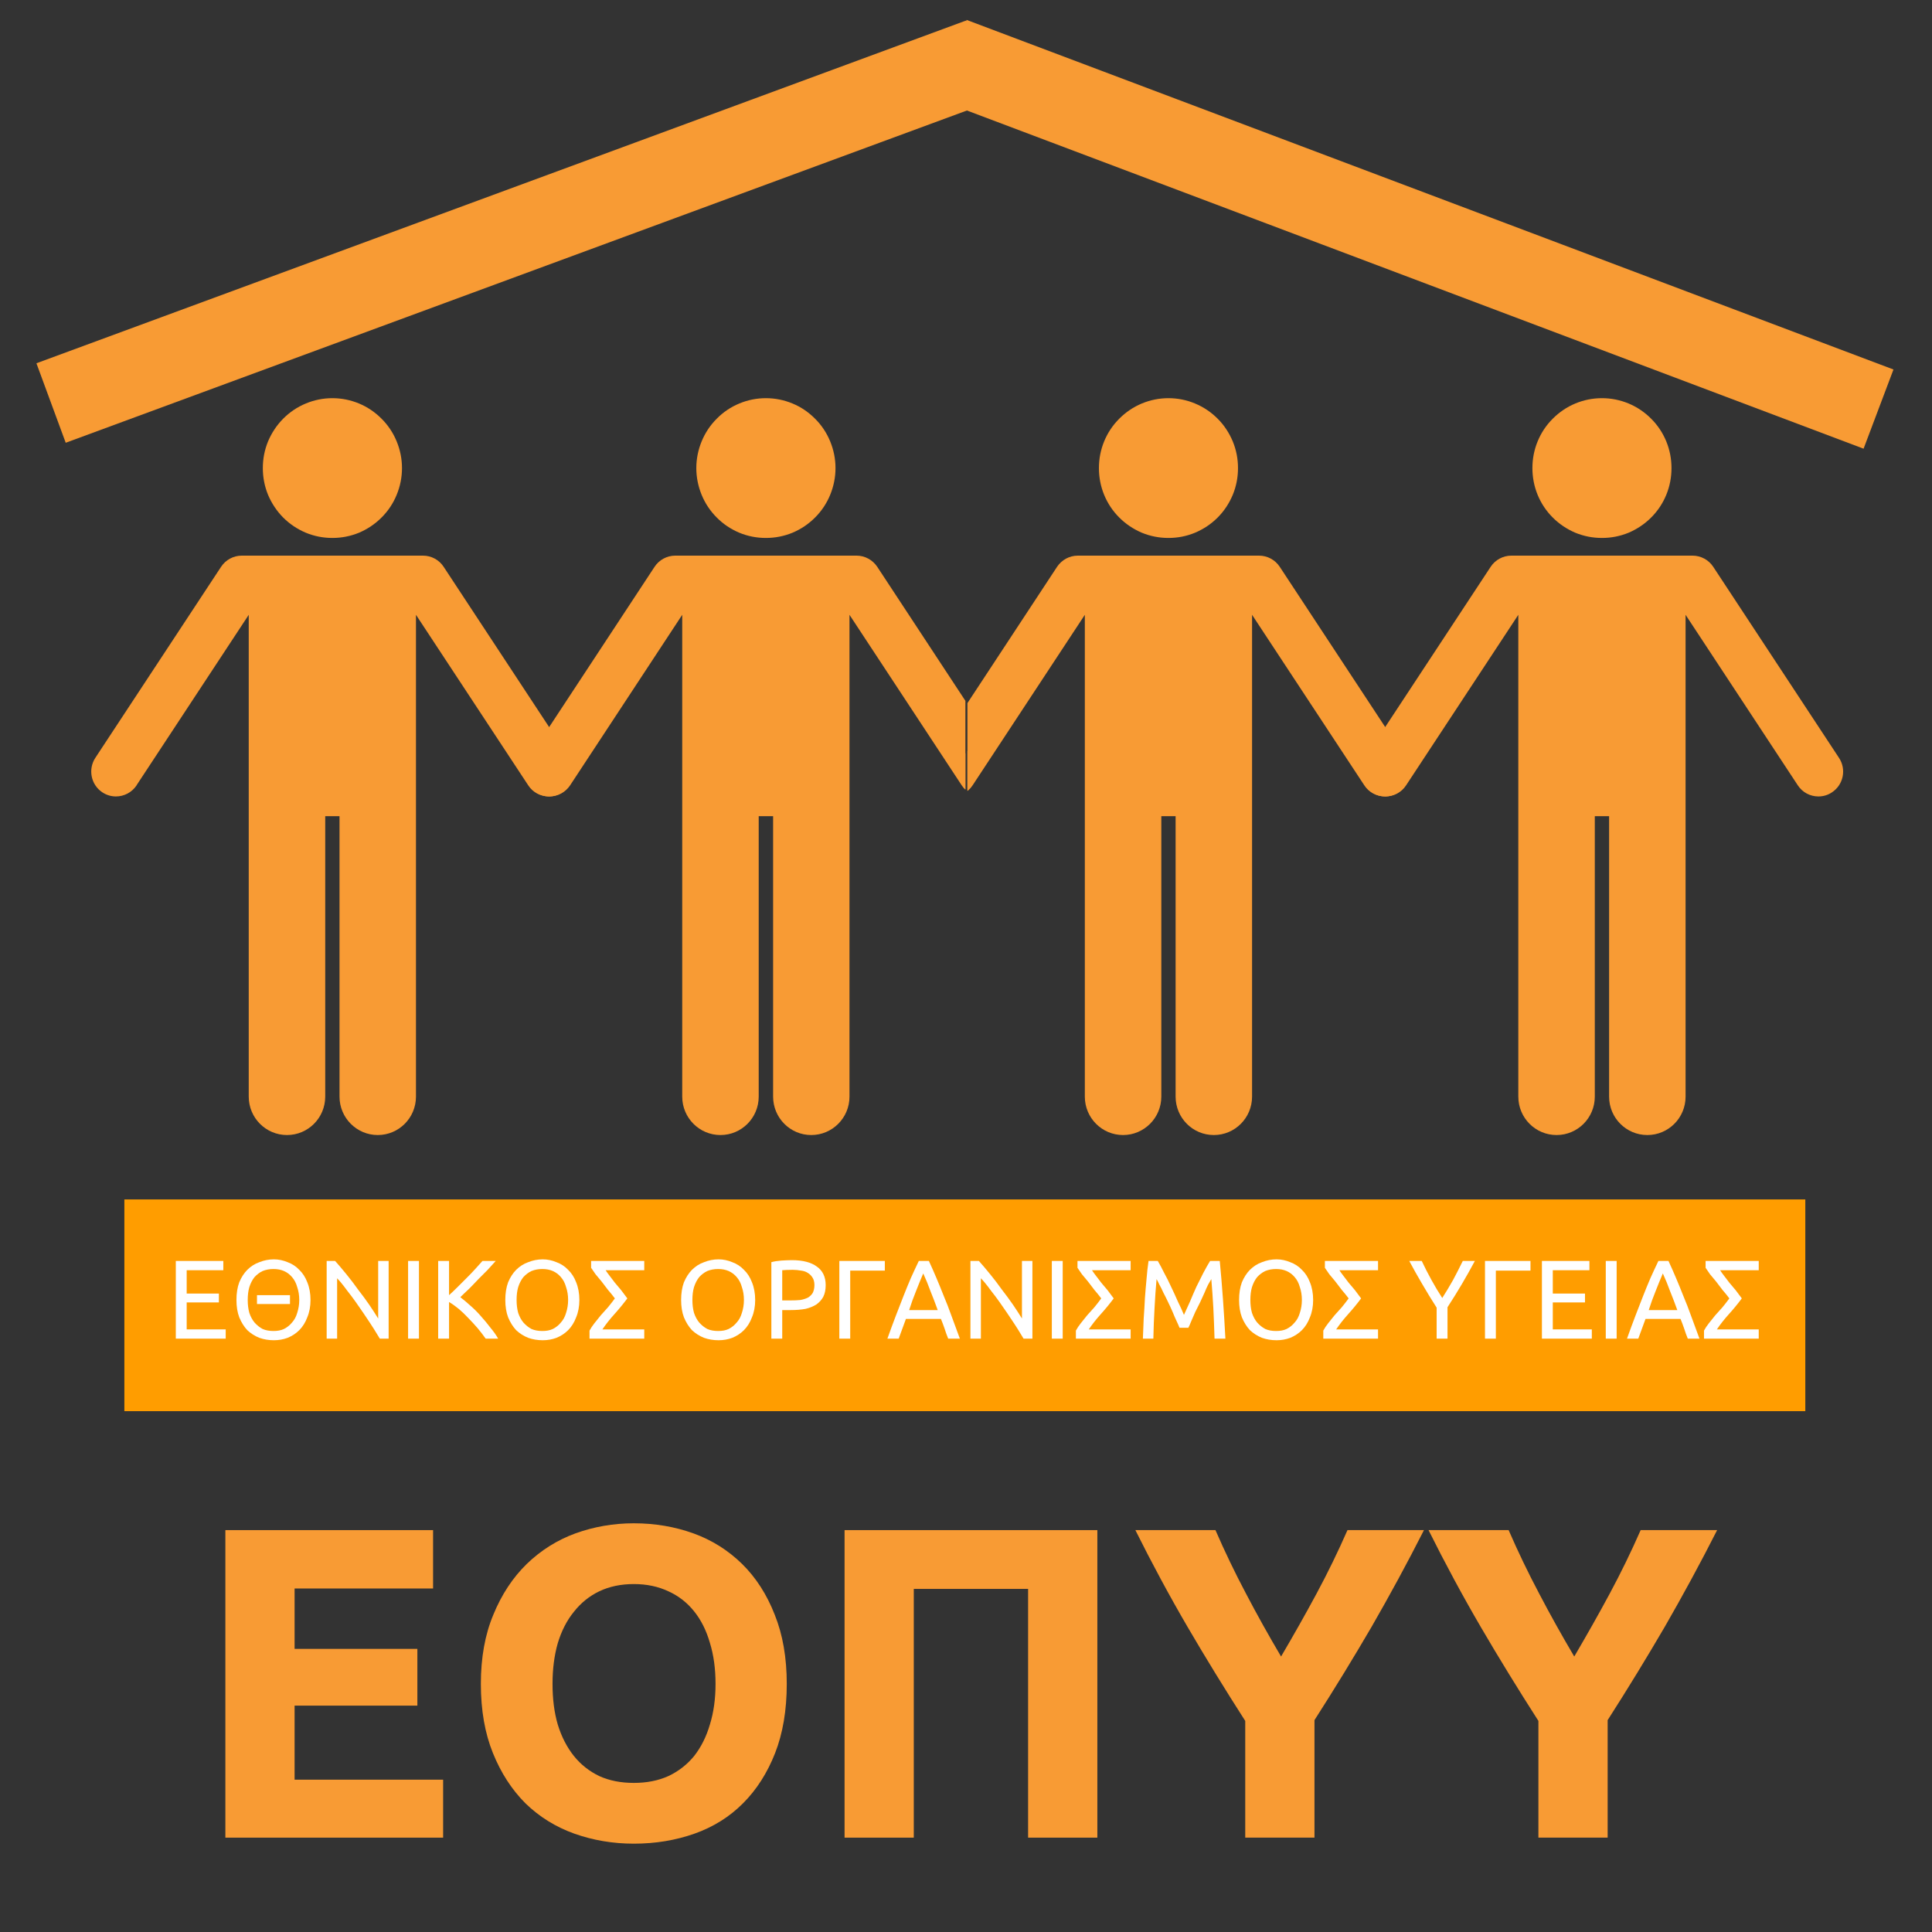
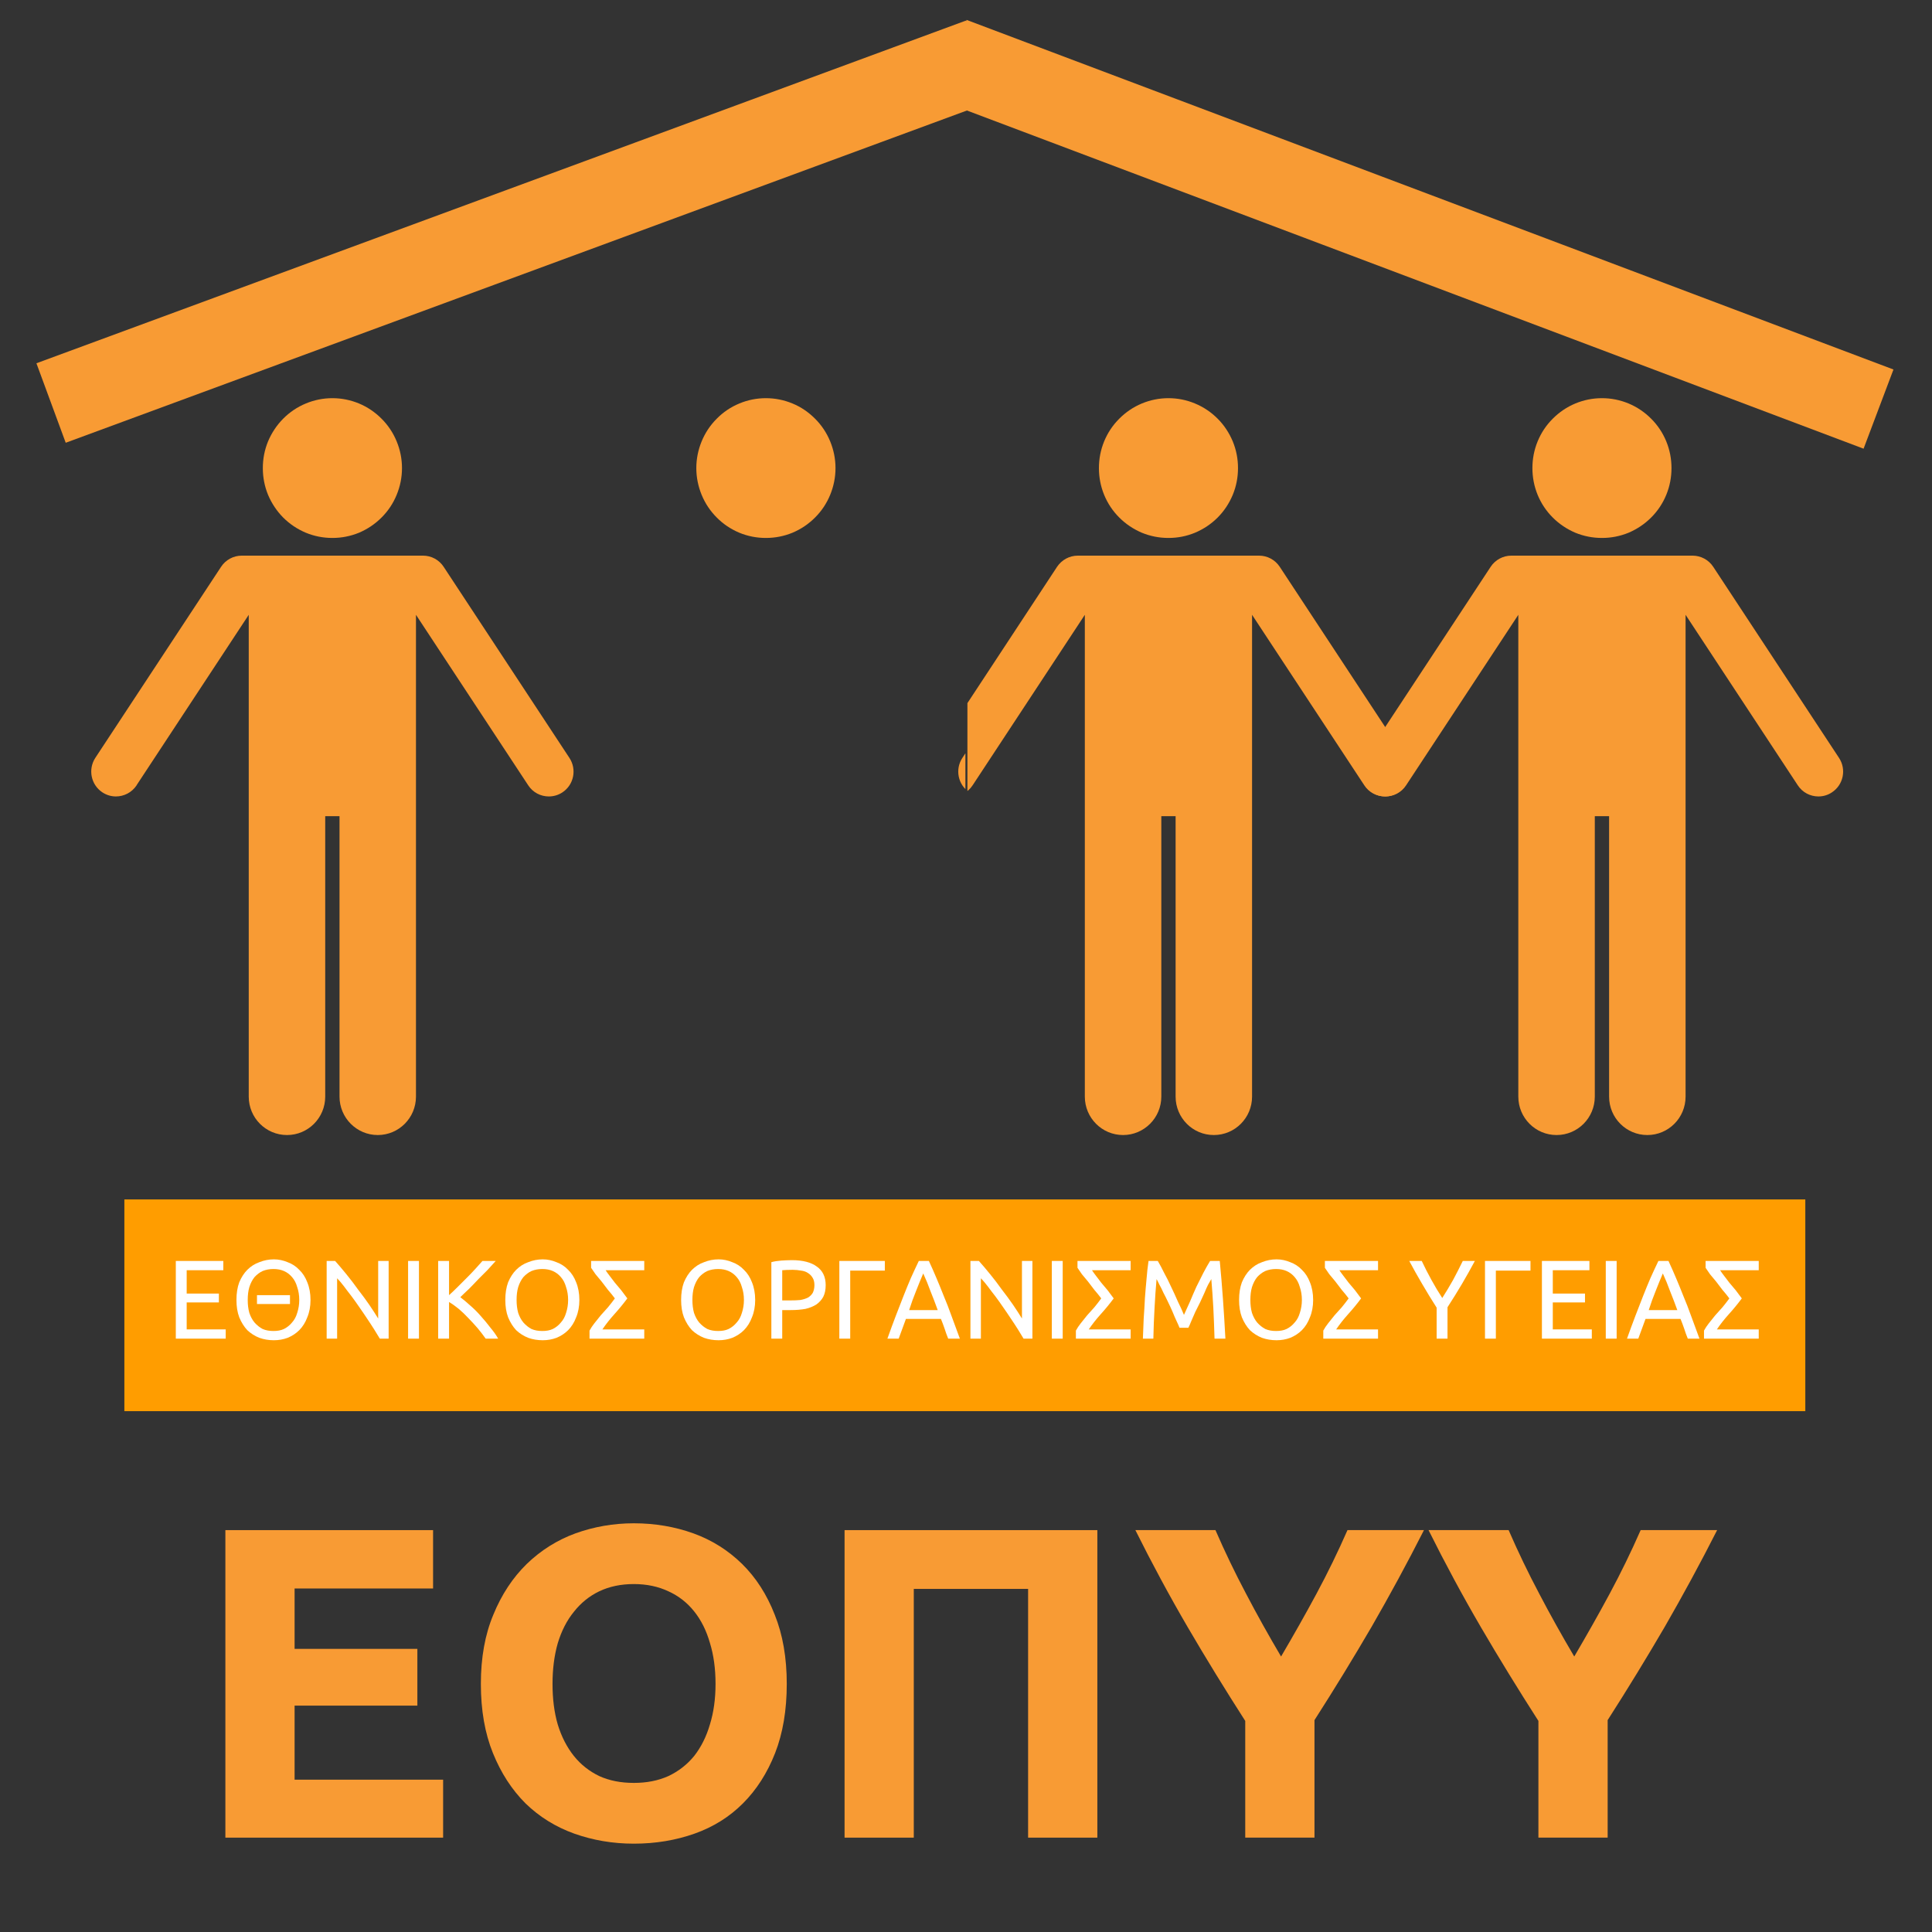
<svg xmlns="http://www.w3.org/2000/svg" xmlns:xlink="http://www.w3.org/1999/xlink" width="75pt" height="75pt" viewBox="0 0 75 75" version="1.2">
  <rect x="0" y="0" width="75" height="75" fill="#333333" stroke="none" />
  <defs>
    <g>
      <symbol overflow="visible" id="glyph0-0">
        <path style="stroke:none;" d="M 0.219 0 L 0.219 -3.25 L 1.953 -3.25 L 1.953 0 Z M 1.734 -0.219 L 1.734 -3.047 L 0.438 -3.047 L 0.438 -0.219 Z M 1.734 -0.219 " />
      </symbol>
      <symbol overflow="visible" id="glyph0-1">
        <path style="stroke:none;" d="M 0.375 0 L 0.375 -3.016 L 2.219 -3.016 L 2.219 -2.656 L 0.797 -2.656 L 0.797 -1.75 L 2.047 -1.75 L 2.047 -1.406 L 0.797 -1.406 L 0.797 -0.359 L 2.312 -0.359 L 2.312 0 Z M 0.375 0 " />
      </symbol>
      <symbol overflow="visible" id="glyph0-2">
        <path style="stroke:none;" d="M 0.25 -1.5 C 0.25 -1.758 0.285 -1.988 0.359 -2.188 C 0.441 -2.383 0.547 -2.547 0.672 -2.672 C 0.805 -2.805 0.961 -2.906 1.141 -2.969 C 1.316 -3.039 1.504 -3.078 1.703 -3.078 C 1.891 -3.078 2.066 -3.039 2.234 -2.969 C 2.41 -2.906 2.562 -2.805 2.688 -2.672 C 2.82 -2.547 2.926 -2.383 3 -2.188 C 3.082 -1.988 3.125 -1.758 3.125 -1.5 C 3.125 -1.25 3.082 -1.023 3 -0.828 C 2.926 -0.629 2.82 -0.461 2.688 -0.328 C 2.562 -0.203 2.41 -0.102 2.234 -0.031 C 2.066 0.031 1.891 0.062 1.703 0.062 C 1.504 0.062 1.316 0.031 1.141 -0.031 C 0.961 -0.102 0.805 -0.203 0.672 -0.328 C 0.547 -0.461 0.441 -0.629 0.359 -0.828 C 0.285 -1.023 0.25 -1.25 0.25 -1.5 Z M 0.688 -1.5 C 0.688 -1.32 0.707 -1.156 0.75 -1 C 0.801 -0.852 0.867 -0.727 0.953 -0.625 C 1.047 -0.52 1.148 -0.438 1.266 -0.375 C 1.391 -0.32 1.531 -0.297 1.688 -0.297 C 1.844 -0.297 1.977 -0.32 2.094 -0.375 C 2.219 -0.438 2.32 -0.52 2.406 -0.625 C 2.5 -0.727 2.566 -0.852 2.609 -1 C 2.66 -1.156 2.688 -1.32 2.688 -1.5 C 2.688 -1.688 2.66 -1.852 2.609 -2 C 2.566 -2.156 2.5 -2.285 2.406 -2.391 C 2.32 -2.492 2.219 -2.57 2.094 -2.625 C 1.977 -2.676 1.844 -2.703 1.688 -2.703 C 1.531 -2.703 1.391 -2.676 1.266 -2.625 C 1.148 -2.57 1.047 -2.492 0.953 -2.391 C 0.867 -2.285 0.801 -2.156 0.75 -2 C 0.707 -1.852 0.688 -1.688 0.688 -1.5 Z M 1.047 -1.688 L 2.328 -1.688 L 2.328 -1.344 L 1.047 -1.344 Z M 1.047 -1.688 " />
      </symbol>
      <symbol overflow="visible" id="glyph0-3">
        <path style="stroke:none;" d="M 2.438 0 C 2.375 -0.102 2.301 -0.223 2.219 -0.359 C 2.133 -0.492 2.047 -0.629 1.953 -0.766 C 1.859 -0.91 1.758 -1.055 1.656 -1.203 C 1.551 -1.359 1.445 -1.504 1.344 -1.641 C 1.238 -1.773 1.141 -1.906 1.047 -2.031 C 0.953 -2.156 0.863 -2.258 0.781 -2.344 L 0.781 0 L 0.375 0 L 0.375 -3.016 L 0.703 -3.016 C 0.836 -2.867 0.984 -2.695 1.141 -2.5 C 1.297 -2.312 1.445 -2.113 1.594 -1.906 C 1.75 -1.707 1.895 -1.508 2.031 -1.312 C 2.164 -1.113 2.281 -0.938 2.375 -0.781 L 2.375 -3.016 L 2.781 -3.016 L 2.781 0 Z M 2.438 0 " />
      </symbol>
      <symbol overflow="visible" id="glyph0-4">
        <path style="stroke:none;" d="M 0.375 -3.016 L 0.797 -3.016 L 0.797 0 L 0.375 0 Z M 0.375 -3.016 " />
      </symbol>
      <symbol overflow="visible" id="glyph0-5">
        <path style="stroke:none;" d="M 2.609 -3.016 C 2.516 -2.91 2.41 -2.797 2.297 -2.672 C 2.18 -2.555 2.062 -2.438 1.938 -2.312 C 1.82 -2.188 1.703 -2.062 1.578 -1.938 C 1.453 -1.82 1.336 -1.711 1.234 -1.609 C 1.359 -1.516 1.488 -1.406 1.625 -1.281 C 1.77 -1.156 1.906 -1.02 2.031 -0.875 C 2.164 -0.727 2.289 -0.578 2.406 -0.422 C 2.531 -0.273 2.629 -0.133 2.703 0 L 2.219 0 C 2.125 -0.133 2.02 -0.27 1.906 -0.406 C 1.789 -0.539 1.672 -0.672 1.547 -0.797 C 1.422 -0.93 1.297 -1.051 1.172 -1.156 C 1.047 -1.258 0.922 -1.348 0.797 -1.422 L 0.797 0 L 0.375 0 L 0.375 -3.016 L 0.797 -3.016 L 0.797 -1.688 C 0.898 -1.781 1.008 -1.883 1.125 -2 C 1.25 -2.125 1.367 -2.242 1.484 -2.359 C 1.609 -2.484 1.723 -2.602 1.828 -2.719 C 1.93 -2.832 2.02 -2.93 2.094 -3.016 Z M 2.609 -3.016 " />
      </symbol>
      <symbol overflow="visible" id="glyph0-6">
        <path style="stroke:none;" d="M 0.25 -1.5 C 0.25 -1.758 0.285 -1.988 0.359 -2.188 C 0.441 -2.383 0.547 -2.547 0.672 -2.672 C 0.805 -2.805 0.961 -2.906 1.141 -2.969 C 1.316 -3.039 1.504 -3.078 1.703 -3.078 C 1.891 -3.078 2.066 -3.039 2.234 -2.969 C 2.41 -2.906 2.562 -2.805 2.688 -2.672 C 2.82 -2.547 2.926 -2.383 3 -2.188 C 3.082 -1.988 3.125 -1.758 3.125 -1.5 C 3.125 -1.25 3.082 -1.023 3 -0.828 C 2.926 -0.629 2.82 -0.461 2.688 -0.328 C 2.562 -0.203 2.41 -0.102 2.234 -0.031 C 2.066 0.031 1.891 0.062 1.703 0.062 C 1.504 0.062 1.316 0.031 1.141 -0.031 C 0.961 -0.102 0.805 -0.203 0.672 -0.328 C 0.547 -0.461 0.441 -0.629 0.359 -0.828 C 0.285 -1.023 0.25 -1.25 0.25 -1.5 Z M 0.688 -1.5 C 0.688 -1.32 0.707 -1.156 0.75 -1 C 0.801 -0.852 0.867 -0.727 0.953 -0.625 C 1.047 -0.52 1.148 -0.438 1.266 -0.375 C 1.391 -0.32 1.531 -0.297 1.688 -0.297 C 1.844 -0.297 1.977 -0.32 2.094 -0.375 C 2.219 -0.438 2.32 -0.52 2.406 -0.625 C 2.5 -0.727 2.566 -0.852 2.609 -1 C 2.66 -1.156 2.688 -1.32 2.688 -1.5 C 2.688 -1.688 2.66 -1.852 2.609 -2 C 2.566 -2.156 2.5 -2.285 2.406 -2.391 C 2.32 -2.492 2.219 -2.57 2.094 -2.625 C 1.977 -2.676 1.844 -2.703 1.688 -2.703 C 1.531 -2.703 1.391 -2.676 1.266 -2.625 C 1.148 -2.57 1.047 -2.492 0.953 -2.391 C 0.867 -2.285 0.801 -2.156 0.75 -2 C 0.707 -1.852 0.688 -1.688 0.688 -1.5 Z M 0.688 -1.5 " />
      </symbol>
      <symbol overflow="visible" id="glyph0-7">
        <path style="stroke:none;" d="M 1.609 -1.562 C 1.453 -1.352 1.285 -1.148 1.109 -0.953 C 0.93 -0.754 0.773 -0.555 0.641 -0.359 L 2.266 -0.359 L 2.266 0 L 0.141 0 L 0.141 -0.312 C 0.191 -0.406 0.254 -0.5 0.328 -0.594 C 0.41 -0.695 0.492 -0.801 0.578 -0.906 C 0.672 -1.008 0.766 -1.113 0.859 -1.219 C 0.953 -1.332 1.039 -1.445 1.125 -1.562 C 1.039 -1.676 0.953 -1.785 0.859 -1.891 C 0.773 -2.004 0.691 -2.113 0.609 -2.219 C 0.523 -2.32 0.445 -2.414 0.375 -2.5 C 0.312 -2.594 0.254 -2.676 0.203 -2.75 L 0.203 -3.016 L 2.266 -3.016 L 2.266 -2.656 L 0.766 -2.656 C 0.805 -2.594 0.859 -2.52 0.922 -2.438 C 0.984 -2.352 1.051 -2.266 1.125 -2.172 C 1.207 -2.078 1.289 -1.977 1.375 -1.875 C 1.457 -1.77 1.535 -1.664 1.609 -1.562 Z M 1.609 -1.562 " />
      </symbol>
      <symbol overflow="visible" id="glyph0-8">
        <path style="stroke:none;" d="" />
      </symbol>
      <symbol overflow="visible" id="glyph0-9">
        <path style="stroke:none;" d="M 1.172 -3.047 C 1.598 -3.047 1.922 -2.961 2.141 -2.797 C 2.367 -2.641 2.484 -2.398 2.484 -2.078 C 2.484 -1.898 2.453 -1.75 2.391 -1.625 C 2.328 -1.508 2.238 -1.41 2.125 -1.328 C 2.008 -1.254 1.867 -1.195 1.703 -1.156 C 1.535 -1.125 1.344 -1.109 1.125 -1.109 L 0.797 -1.109 L 0.797 0 L 0.375 0 L 0.375 -2.969 C 0.488 -3 0.617 -3.02 0.766 -3.031 C 0.91 -3.039 1.047 -3.047 1.172 -3.047 Z M 1.203 -2.672 C 1.023 -2.672 0.891 -2.664 0.797 -2.656 L 0.797 -1.484 L 1.109 -1.484 C 1.254 -1.484 1.383 -1.488 1.5 -1.5 C 1.613 -1.52 1.711 -1.551 1.797 -1.594 C 1.879 -1.645 1.941 -1.707 1.984 -1.781 C 2.023 -1.863 2.047 -1.961 2.047 -2.078 C 2.047 -2.203 2.02 -2.301 1.969 -2.375 C 1.926 -2.445 1.867 -2.504 1.797 -2.547 C 1.723 -2.598 1.633 -2.629 1.531 -2.641 C 1.426 -2.66 1.316 -2.672 1.203 -2.672 Z M 1.203 -2.672 " />
      </symbol>
      <symbol overflow="visible" id="glyph0-10">
        <path style="stroke:none;" d="M 2.141 -3.016 L 2.141 -2.641 L 0.797 -2.641 L 0.797 0 L 0.375 0 L 0.375 -3.016 Z M 2.141 -3.016 " />
      </symbol>
      <symbol overflow="visible" id="glyph0-11">
        <path style="stroke:none;" d="M 2.391 0 C 2.336 -0.133 2.289 -0.266 2.25 -0.391 C 2.207 -0.516 2.16 -0.641 2.109 -0.766 L 0.75 -0.766 L 0.469 0 L 0.031 0 C 0.145 -0.32 0.254 -0.617 0.359 -0.891 C 0.461 -1.16 0.562 -1.414 0.656 -1.656 C 0.75 -1.895 0.844 -2.125 0.938 -2.344 C 1.039 -2.57 1.145 -2.797 1.25 -3.016 L 1.641 -3.016 C 1.742 -2.797 1.844 -2.57 1.938 -2.344 C 2.031 -2.125 2.125 -1.895 2.219 -1.656 C 2.32 -1.414 2.422 -1.16 2.516 -0.891 C 2.617 -0.617 2.727 -0.32 2.844 0 Z M 1.984 -1.109 C 1.891 -1.367 1.797 -1.613 1.703 -1.844 C 1.617 -2.082 1.523 -2.312 1.422 -2.531 C 1.328 -2.312 1.234 -2.082 1.141 -1.844 C 1.047 -1.613 0.957 -1.367 0.875 -1.109 Z M 1.984 -1.109 " />
      </symbol>
      <symbol overflow="visible" id="glyph0-12">
        <path style="stroke:none;" d="M 1.719 -0.422 C 1.695 -0.484 1.66 -0.566 1.609 -0.672 C 1.555 -0.785 1.504 -0.906 1.453 -1.031 C 1.398 -1.156 1.344 -1.281 1.281 -1.406 C 1.219 -1.539 1.156 -1.664 1.094 -1.781 C 1.039 -1.906 0.988 -2.008 0.938 -2.094 C 0.895 -2.188 0.859 -2.258 0.828 -2.312 C 0.797 -1.969 0.77 -1.598 0.75 -1.203 C 0.727 -0.805 0.711 -0.406 0.703 0 L 0.297 0 C 0.305 -0.258 0.316 -0.52 0.328 -0.781 C 0.348 -1.051 0.363 -1.312 0.375 -1.562 C 0.395 -1.82 0.414 -2.07 0.438 -2.312 C 0.457 -2.562 0.484 -2.797 0.516 -3.016 L 0.875 -3.016 C 0.957 -2.879 1.039 -2.723 1.125 -2.547 C 1.219 -2.379 1.305 -2.203 1.391 -2.016 C 1.484 -1.828 1.57 -1.633 1.656 -1.438 C 1.75 -1.25 1.828 -1.078 1.891 -0.922 C 1.961 -1.078 2.039 -1.25 2.125 -1.438 C 2.207 -1.633 2.289 -1.828 2.375 -2.016 C 2.469 -2.203 2.555 -2.379 2.641 -2.547 C 2.734 -2.723 2.82 -2.879 2.906 -3.016 L 3.281 -3.016 C 3.375 -2.047 3.445 -1.039 3.5 0 L 3.078 0 C 3.066 -0.406 3.051 -0.805 3.031 -1.203 C 3.008 -1.598 2.984 -1.969 2.953 -2.312 C 2.922 -2.258 2.879 -2.188 2.828 -2.094 C 2.785 -2.008 2.738 -1.906 2.688 -1.781 C 2.633 -1.664 2.578 -1.539 2.516 -1.406 C 2.453 -1.281 2.391 -1.156 2.328 -1.031 C 2.273 -0.906 2.223 -0.785 2.172 -0.672 C 2.129 -0.566 2.094 -0.484 2.062 -0.422 Z M 1.719 -0.422 " />
      </symbol>
      <symbol overflow="visible" id="glyph0-13">
        <path style="stroke:none;" d="M 1.094 0 L 1.094 -1.203 C 0.895 -1.516 0.707 -1.82 0.531 -2.125 C 0.352 -2.426 0.188 -2.723 0.031 -3.016 L 0.516 -3.016 C 0.629 -2.773 0.754 -2.531 0.891 -2.281 C 1.023 -2.039 1.164 -1.805 1.312 -1.578 C 1.457 -1.805 1.598 -2.039 1.734 -2.281 C 1.867 -2.531 1.992 -2.773 2.109 -3.016 L 2.578 -3.016 C 2.422 -2.723 2.254 -2.426 2.078 -2.125 C 1.898 -1.82 1.711 -1.52 1.516 -1.219 L 1.516 0 Z M 1.094 0 " />
      </symbol>
      <symbol overflow="visible" id="glyph1-0">
        <path style="stroke:none;" d="M 0.859 0 L 0.859 -12.922 L 7.75 -12.922 L 7.75 0 Z M 6.891 -0.859 L 6.891 -12.047 L 1.719 -12.047 L 1.719 -0.859 Z M 6.891 -0.859 " />
      </symbol>
      <symbol overflow="visible" id="glyph1-1">
        <path style="stroke:none;" d="M 1.375 0 L 1.375 -11.938 L 9.438 -11.938 L 9.438 -9.672 L 4.062 -9.672 L 4.062 -7.328 L 8.828 -7.328 L 8.828 -5.125 L 4.062 -5.125 L 4.062 -2.25 L 9.828 -2.25 L 9.828 0 Z M 1.375 0 " />
      </symbol>
      <symbol overflow="visible" id="glyph1-2">
        <path style="stroke:none;" d="M 3.641 -5.969 C 3.641 -5.383 3.707 -4.859 3.844 -4.391 C 3.988 -3.922 4.195 -3.516 4.469 -3.172 C 4.738 -2.836 5.066 -2.578 5.453 -2.391 C 5.848 -2.211 6.297 -2.125 6.797 -2.125 C 7.297 -2.125 7.742 -2.211 8.141 -2.391 C 8.535 -2.578 8.867 -2.836 9.141 -3.172 C 9.41 -3.516 9.613 -3.922 9.75 -4.391 C 9.895 -4.859 9.969 -5.383 9.969 -5.969 C 9.969 -6.562 9.895 -7.094 9.75 -7.562 C 9.613 -8.039 9.41 -8.445 9.141 -8.781 C 8.867 -9.125 8.535 -9.383 8.141 -9.562 C 7.742 -9.75 7.297 -9.844 6.797 -9.844 C 6.297 -9.844 5.848 -9.75 5.453 -9.562 C 5.066 -9.375 4.738 -9.109 4.469 -8.766 C 4.195 -8.43 3.988 -8.023 3.844 -7.547 C 3.707 -7.066 3.641 -6.539 3.641 -5.969 Z M 12.734 -5.969 C 12.734 -4.945 12.582 -4.051 12.281 -3.281 C 11.977 -2.508 11.562 -1.859 11.031 -1.328 C 10.508 -0.805 9.883 -0.414 9.156 -0.156 C 8.426 0.102 7.641 0.234 6.797 0.234 C 5.984 0.234 5.211 0.102 4.484 -0.156 C 3.766 -0.414 3.133 -0.805 2.594 -1.328 C 2.062 -1.859 1.641 -2.508 1.328 -3.281 C 1.016 -4.051 0.859 -4.945 0.859 -5.969 C 0.859 -6.988 1.02 -7.883 1.344 -8.656 C 1.664 -9.438 2.098 -10.094 2.641 -10.625 C 3.191 -11.156 3.82 -11.551 4.531 -11.812 C 5.25 -12.07 6.004 -12.203 6.797 -12.203 C 7.617 -12.203 8.391 -12.07 9.109 -11.812 C 9.828 -11.551 10.457 -11.156 11 -10.625 C 11.539 -10.094 11.961 -9.438 12.266 -8.656 C 12.578 -7.883 12.734 -6.988 12.734 -5.969 Z M 12.734 -5.969 " />
      </symbol>
      <symbol overflow="visible" id="glyph1-3">
        <path style="stroke:none;" d="M 11.188 -11.938 L 11.188 0 L 8.5 0 L 8.5 -9.656 L 4.062 -9.656 L 4.062 0 L 1.375 0 L 1.375 -11.938 Z M 11.188 -11.938 " />
      </symbol>
      <symbol overflow="visible" id="glyph1-4">
        <path style="stroke:none;" d="M 5.75 -7.031 C 6.227 -7.844 6.688 -8.656 7.125 -9.469 C 7.562 -10.281 7.961 -11.102 8.328 -11.938 L 11.297 -11.938 C 10.641 -10.645 9.961 -9.395 9.266 -8.188 C 8.566 -6.988 7.828 -5.781 7.047 -4.562 L 7.047 0 L 4.359 0 L 4.359 -4.531 C 3.578 -5.75 2.832 -6.961 2.125 -8.172 C 1.414 -9.391 0.738 -10.645 0.094 -11.938 L 3.203 -11.938 C 3.566 -11.102 3.961 -10.281 4.391 -9.469 C 4.816 -8.656 5.27 -7.844 5.75 -7.031 Z M 5.75 -7.031 " />
      </symbol>
    </g>
    <clipPath id="clip1">
      <path d="M 3.152 21 L 23 21 L 23 44.062 L 3.152 44.062 Z M 3.152 21 " />
    </clipPath>
    <clipPath id="clip2">
      <path d="M 10 15.457 L 16 15.457 L 16 21 L 10 21 Z M 10 15.457 " />
    </clipPath>
    <clipPath id="clip3">
-       <path d="M 20 21 L 37.477 21 L 37.477 44.062 L 20 44.062 Z M 20 21 " />
+       <path d="M 20 21 L 37.477 44.062 L 20 44.062 Z M 20 21 " />
    </clipPath>
    <clipPath id="clip4">
      <path d="M 27 15.457 L 33 15.457 L 33 21 L 27 21 Z M 27 15.457 " />
    </clipPath>
    <clipPath id="clip5">
      <path d="M 37 21 L 37.477 21 L 37.477 44.062 L 37 44.062 Z M 37 21 " />
    </clipPath>
    <clipPath id="clip6">
      <path d="M 37.555 21 L 38 21 L 38 44.062 L 37.555 44.062 Z M 37.555 21 " />
    </clipPath>
    <clipPath id="clip7">
      <path d="M 37.555 21 L 55 21 L 55 44.062 L 37.555 44.062 Z M 37.555 21 " />
    </clipPath>
    <clipPath id="clip8">
      <path d="M 42 15.457 L 49 15.457 L 49 21 L 42 21 Z M 42 15.457 " />
    </clipPath>
    <clipPath id="clip9">
      <path d="M 52 21 L 71.879 21 L 71.879 44.062 L 52 44.062 Z M 52 21 " />
    </clipPath>
    <clipPath id="clip10">
      <path d="M 59 15.457 L 65 15.457 L 65 21 L 59 21 Z M 59 15.457 " />
    </clipPath>
  </defs>
  <g id="surface1">
    <path style=" stroke:none;fill-rule:nonzero;fill:rgb(97.249%,60.779%,20.389%);fill-opacity:1;" d="M 24.633 5.543 L 1.414 14.102 L 2.551 17.188 L 38.629 3.887 L 37.492 0.801 Z M 24.633 5.543 " />
    <path style=" stroke:none;fill-rule:nonzero;fill:rgb(97.249%,60.779%,20.389%);fill-opacity:1;" d="M 60.676 9.504 L 37.523 0.773 L 36.363 3.848 L 72.344 17.418 L 73.504 14.344 Z M 60.676 9.504 " />
    <g clip-path="url(#clip1)" clip-rule="nonzero">
      <path style=" stroke:none;fill-rule:nonzero;fill:rgb(97.249%,60.779%,20.389%);fill-opacity:1;" d="M 3.973 30.758 C 4.137 30.867 4.32 30.918 4.5 30.918 C 4.812 30.918 5.117 30.766 5.305 30.484 L 5.301 30.484 L 9.656 23.867 L 9.656 42.57 C 9.656 43.395 10.32 44.062 11.141 44.062 C 11.961 44.062 12.625 43.395 12.625 42.57 L 12.625 31.684 L 13.18 31.684 L 13.18 42.57 C 13.18 43.395 13.848 44.062 14.664 44.062 C 15.484 44.062 16.148 43.395 16.148 42.57 L 16.148 23.867 L 20.504 30.484 C 20.688 30.766 20.992 30.918 21.305 30.918 C 21.488 30.918 21.672 30.867 21.836 30.758 C 22.277 30.465 22.398 29.867 22.105 29.422 L 17.223 22.004 C 17.047 21.734 16.746 21.57 16.422 21.57 L 9.383 21.57 C 9.062 21.57 8.758 21.734 8.582 22.004 L 3.699 29.422 C 3.41 29.867 3.531 30.465 3.973 30.758 Z M 3.973 30.758 " />
    </g>
    <g clip-path="url(#clip2)" clip-rule="nonzero">
      <path style=" stroke:none;fill-rule:nonzero;fill:rgb(97.249%,60.779%,20.389%);fill-opacity:1;" d="M 15.605 18.172 C 15.605 18.531 15.535 18.879 15.398 19.211 C 15.262 19.543 15.066 19.836 14.812 20.09 C 14.559 20.344 14.266 20.539 13.938 20.68 C 13.605 20.816 13.262 20.883 12.902 20.883 C 12.547 20.883 12.199 20.816 11.871 20.68 C 11.539 20.539 11.246 20.344 10.992 20.09 C 10.742 19.836 10.547 19.543 10.406 19.211 C 10.27 18.879 10.203 18.531 10.203 18.172 C 10.203 17.812 10.27 17.465 10.406 17.133 C 10.547 16.801 10.742 16.508 10.992 16.254 C 11.246 16 11.539 15.801 11.871 15.664 C 12.199 15.527 12.547 15.457 12.902 15.457 C 13.262 15.457 13.605 15.527 13.938 15.664 C 14.266 15.801 14.559 16 14.812 16.254 C 15.066 16.508 15.262 16.801 15.398 17.133 C 15.535 17.465 15.605 17.812 15.605 18.172 Z M 15.605 18.172 " />
    </g>
    <g clip-path="url(#clip3)" clip-rule="nonzero">
-       <path style=" stroke:none;fill-rule:nonzero;fill:rgb(97.249%,60.779%,20.389%);fill-opacity:1;" d="M 20.801 30.758 C 20.965 30.867 21.148 30.918 21.328 30.918 C 21.641 30.918 21.945 30.766 22.133 30.484 L 26.484 23.867 L 26.484 42.57 C 26.484 43.395 27.148 44.062 27.969 44.062 C 28.789 44.062 29.453 43.395 29.453 42.57 L 29.453 31.684 L 30.012 31.684 L 30.012 42.57 C 30.012 43.395 30.676 44.062 31.492 44.062 C 32.312 44.062 32.977 43.395 32.977 42.57 L 32.977 23.867 L 37.332 30.484 C 37.516 30.766 37.824 30.918 38.133 30.918 C 38.316 30.918 38.5 30.867 38.664 30.758 C 39.105 30.465 39.227 29.867 38.934 29.422 L 34.055 22.004 C 33.875 21.734 33.574 21.57 33.254 21.57 L 26.211 21.57 C 25.891 21.57 25.586 21.734 25.41 22.004 L 20.531 29.422 C 20.238 29.867 20.359 30.465 20.801 30.758 Z M 20.801 30.758 " />
-     </g>
+       </g>
    <g clip-path="url(#clip4)" clip-rule="nonzero">
      <path style=" stroke:none;fill-rule:nonzero;fill:rgb(97.249%,60.779%,20.389%);fill-opacity:1;" d="M 32.434 18.172 C 32.434 18.531 32.363 18.879 32.227 19.211 C 32.09 19.543 31.895 19.836 31.641 20.09 C 31.387 20.344 31.098 20.539 30.766 20.68 C 30.434 20.816 30.09 20.883 29.73 20.883 C 29.375 20.883 29.027 20.816 28.699 20.68 C 28.367 20.539 28.074 20.344 27.824 20.09 C 27.57 19.836 27.375 19.543 27.238 19.211 C 27.102 18.879 27.031 18.531 27.031 18.172 C 27.031 17.812 27.102 17.465 27.238 17.133 C 27.375 16.801 27.57 16.508 27.824 16.254 C 28.074 16 28.367 15.801 28.699 15.664 C 29.027 15.527 29.375 15.457 29.73 15.457 C 30.09 15.457 30.434 15.527 30.766 15.664 C 31.098 15.801 31.387 16 31.641 16.254 C 31.895 16.508 32.09 16.801 32.227 17.133 C 32.363 17.465 32.434 17.812 32.434 18.172 Z M 32.434 18.172 " />
    </g>
    <g clip-path="url(#clip5)" clip-rule="nonzero">
      <path style=" stroke:none;fill-rule:nonzero;fill:rgb(97.249%,60.779%,20.389%);fill-opacity:1;" d="M 37.629 30.758 C 37.793 30.867 37.977 30.918 38.156 30.918 C 38.469 30.918 38.777 30.766 38.961 30.484 L 43.316 23.867 L 43.316 42.57 C 43.316 43.395 43.98 44.062 44.797 44.062 C 45.617 44.062 46.281 43.395 46.281 42.57 L 46.281 31.684 L 46.84 31.684 L 46.84 42.57 C 46.84 43.395 47.504 44.062 48.324 44.062 C 49.141 44.062 49.809 43.395 49.809 42.57 L 49.809 23.867 L 54.16 30.484 C 54.344 30.766 54.652 30.918 54.965 30.918 C 55.145 30.918 55.328 30.867 55.492 30.758 C 55.934 30.465 56.055 29.867 55.762 29.422 L 50.883 22.004 C 50.703 21.734 50.402 21.57 50.082 21.57 L 43.039 21.57 C 42.719 21.57 42.418 21.734 42.238 22.004 L 37.359 29.422 C 37.066 29.867 37.188 30.465 37.629 30.758 Z M 37.629 30.758 " />
    </g>
    <g clip-path="url(#clip6)" clip-rule="nonzero">
-       <path style=" stroke:none;fill-rule:nonzero;fill:rgb(97.249%,60.779%,20.389%);fill-opacity:1;" d="M 19.598 30.758 C 19.762 30.867 19.945 30.918 20.129 30.918 C 20.438 30.918 20.746 30.766 20.93 30.484 L 25.285 23.867 L 25.285 42.57 C 25.285 43.395 25.949 44.062 26.77 44.062 C 27.586 44.062 28.25 43.395 28.25 42.57 L 28.25 31.684 L 28.809 31.684 L 28.809 42.57 C 28.809 43.395 29.473 44.062 30.293 44.062 C 31.109 44.062 31.777 43.395 31.777 42.57 L 31.777 23.867 L 36.129 30.484 C 36.316 30.766 36.621 30.918 36.934 30.918 C 37.113 30.918 37.297 30.867 37.461 30.758 C 37.902 30.465 38.023 29.867 37.73 29.422 L 32.852 22.004 C 32.676 21.734 32.371 21.57 32.051 21.57 L 25.008 21.57 C 24.688 21.57 24.387 21.734 24.207 22.004 L 19.328 29.422 C 19.035 29.867 19.156 30.465 19.598 30.758 Z M 19.598 30.758 " />
-     </g>
+       </g>
    <g clip-path="url(#clip7)" clip-rule="nonzero">
      <path style=" stroke:none;fill-rule:nonzero;fill:rgb(97.249%,60.779%,20.389%);fill-opacity:1;" d="M 36.43 30.758 C 36.59 30.867 36.773 30.918 36.957 30.918 C 37.27 30.918 37.574 30.766 37.758 30.484 L 42.113 23.867 L 42.113 42.57 C 42.113 43.395 42.777 44.062 43.598 44.062 C 44.414 44.062 45.082 43.395 45.082 42.57 L 45.082 31.684 L 45.637 31.684 L 45.637 42.57 C 45.637 43.395 46.301 44.062 47.121 44.062 C 47.941 44.062 48.605 43.395 48.605 42.57 L 48.605 23.867 L 52.961 30.484 C 53.145 30.766 53.449 30.918 53.762 30.918 C 53.941 30.918 54.125 30.867 54.289 30.758 C 54.73 30.465 54.855 29.867 54.562 29.422 L 49.68 22.004 C 49.504 21.734 49.199 21.57 48.879 21.57 L 41.84 21.57 C 41.516 21.57 41.215 21.734 41.035 22.004 L 36.156 29.422 C 35.863 29.867 35.984 30.465 36.43 30.758 Z M 36.43 30.758 " />
    </g>
    <g clip-path="url(#clip8)" clip-rule="nonzero">
      <path style=" stroke:none;fill-rule:nonzero;fill:rgb(97.249%,60.779%,20.389%);fill-opacity:1;" d="M 48.059 18.172 C 48.059 18.531 47.992 18.879 47.855 19.211 C 47.715 19.543 47.523 19.836 47.27 20.09 C 47.016 20.344 46.723 20.539 46.391 20.68 C 46.062 20.816 45.719 20.883 45.359 20.883 C 45 20.883 44.656 20.816 44.324 20.68 C 43.996 20.539 43.703 20.344 43.449 20.09 C 43.195 19.836 43 19.543 42.863 19.211 C 42.727 18.879 42.66 18.531 42.66 18.172 C 42.66 17.812 42.727 17.465 42.863 17.133 C 43 16.801 43.195 16.508 43.449 16.254 C 43.703 16 43.996 15.801 44.324 15.664 C 44.656 15.527 45 15.457 45.359 15.457 C 45.719 15.457 46.062 15.527 46.391 15.664 C 46.723 15.801 47.016 16 47.27 16.254 C 47.523 16.508 47.715 16.801 47.855 17.133 C 47.992 17.465 48.059 17.812 48.059 18.172 Z M 48.059 18.172 " />
    </g>
    <g clip-path="url(#clip9)" clip-rule="nonzero">
      <path style=" stroke:none;fill-rule:nonzero;fill:rgb(97.249%,60.779%,20.389%);fill-opacity:1;" d="M 53.258 30.758 C 53.418 30.867 53.602 30.918 53.785 30.918 C 54.098 30.918 54.402 30.766 54.586 30.484 L 58.941 23.867 L 58.941 42.57 C 58.941 43.395 59.605 44.062 60.426 44.062 C 61.246 44.062 61.91 43.395 61.91 42.57 L 61.91 31.684 L 62.465 31.684 L 62.465 42.57 C 62.465 43.395 63.129 44.062 63.949 44.062 C 64.77 44.062 65.434 43.395 65.434 42.57 L 65.434 23.867 L 69.789 30.484 C 69.973 30.766 70.277 30.918 70.59 30.918 C 70.773 30.918 70.957 30.867 71.117 30.758 C 71.562 30.465 71.684 29.867 71.391 29.422 L 66.508 22.004 C 66.332 21.734 66.027 21.57 65.707 21.57 L 58.668 21.57 C 58.348 21.57 58.043 21.734 57.867 22.004 L 52.984 29.422 C 52.691 29.867 52.812 30.465 53.258 30.758 Z M 53.258 30.758 " />
    </g>
    <g clip-path="url(#clip10)" clip-rule="nonzero">
      <path style=" stroke:none;fill-rule:nonzero;fill:rgb(97.249%,60.779%,20.389%);fill-opacity:1;" d="M 64.887 18.172 C 64.887 18.531 64.82 18.879 64.684 19.211 C 64.547 19.543 64.352 19.836 64.098 20.09 C 63.844 20.344 63.551 20.539 63.223 20.68 C 62.891 20.816 62.547 20.883 62.188 20.883 C 61.828 20.883 61.484 20.816 61.152 20.68 C 60.824 20.539 60.531 20.344 60.277 20.09 C 60.023 19.836 59.828 19.543 59.691 19.211 C 59.555 18.879 59.488 18.531 59.488 18.172 C 59.488 17.812 59.555 17.465 59.691 17.133 C 59.828 16.801 60.023 16.508 60.277 16.254 C 60.531 16 60.824 15.801 61.152 15.664 C 61.484 15.527 61.828 15.457 62.188 15.457 C 62.547 15.457 62.891 15.527 63.223 15.664 C 63.551 15.801 63.844 16 64.098 16.254 C 64.352 16.508 64.547 16.801 64.684 17.133 C 64.82 17.465 64.887 17.812 64.887 18.172 Z M 64.887 18.172 " />
    </g>
    <path style=" stroke:none;fill-rule:nonzero;fill:rgb(100%,61.569%,0%);fill-opacity:1;" d="M 4.828 46.562 L 70.082 46.562 L 70.082 54.781 L 4.828 54.781 Z M 4.828 46.562 " />
    <g style="fill:rgb(100%,100%,100%);fill-opacity:1;">
      <use xlink:href="#glyph0-1" x="6.45" y="51.966" />
    </g>
    <g style="fill:rgb(100%,100%,100%);fill-opacity:1;">
      <use xlink:href="#glyph0-2" x="8.929" y="51.966" />
    </g>
    <g style="fill:rgb(100%,100%,100%);fill-opacity:1;">
      <use xlink:href="#glyph0-3" x="12.306" y="51.966" />
    </g>
    <g style="fill:rgb(100%,100%,100%);fill-opacity:1;">
      <use xlink:href="#glyph0-4" x="15.467" y="51.966" />
    </g>
    <g style="fill:rgb(100%,100%,100%);fill-opacity:1;">
      <use xlink:href="#glyph0-5" x="16.635" y="51.966" />
    </g>
    <g style="fill:rgb(100%,100%,100%);fill-opacity:1;">
      <use xlink:href="#glyph0-6" x="19.366" y="51.966" />
    </g>
    <g style="fill:rgb(100%,100%,100%);fill-opacity:1;">
      <use xlink:href="#glyph0-7" x="22.744" y="51.966" />
    </g>
    <g style="fill:rgb(100%,100%,100%);fill-opacity:1;">
      <use xlink:href="#glyph0-8" x="25.188" y="51.966" />
    </g>
    <g style="fill:rgb(100%,100%,100%);fill-opacity:1;">
      <use xlink:href="#glyph0-6" x="26.191" y="51.966" />
    </g>
    <g style="fill:rgb(100%,100%,100%);fill-opacity:1;">
      <use xlink:href="#glyph0-9" x="29.569" y="51.966" />
    </g>
    <g style="fill:rgb(100%,100%,100%);fill-opacity:1;">
      <use xlink:href="#glyph0-10" x="32.208" y="51.966" />
    </g>
    <g style="fill:rgb(100%,100%,100%);fill-opacity:1;">
      <use xlink:href="#glyph0-11" x="34.418" y="51.966" />
    </g>
    <g style="fill:rgb(100%,100%,100%);fill-opacity:1;">
      <use xlink:href="#glyph0-3" x="37.297" y="51.966" />
    </g>
    <g style="fill:rgb(100%,100%,100%);fill-opacity:1;">
      <use xlink:href="#glyph0-4" x="40.457" y="51.966" />
    </g>
    <g style="fill:rgb(100%,100%,100%);fill-opacity:1;">
      <use xlink:href="#glyph0-7" x="41.625" y="51.966" />
    </g>
    <g style="fill:rgb(100%,100%,100%);fill-opacity:1;">
      <use xlink:href="#glyph0-12" x="44.07" y="51.966" />
    </g>
    <g style="fill:rgb(100%,100%,100%);fill-opacity:1;">
      <use xlink:href="#glyph0-6" x="47.851" y="51.966" />
    </g>
    <g style="fill:rgb(100%,100%,100%);fill-opacity:1;">
      <use xlink:href="#glyph0-7" x="51.229" y="51.966" />
    </g>
    <g style="fill:rgb(100%,100%,100%);fill-opacity:1;">
      <use xlink:href="#glyph0-8" x="53.673" y="51.966" />
    </g>
    <g style="fill:rgb(100%,100%,100%);fill-opacity:1;">
      <use xlink:href="#glyph0-13" x="54.676" y="51.966" />
    </g>
    <g style="fill:rgb(100%,100%,100%);fill-opacity:1;">
      <use xlink:href="#glyph0-10" x="57.272" y="51.966" />
    </g>
    <g style="fill:rgb(100%,100%,100%);fill-opacity:1;">
      <use xlink:href="#glyph0-1" x="59.482" y="51.966" />
    </g>
    <g style="fill:rgb(100%,100%,100%);fill-opacity:1;">
      <use xlink:href="#glyph0-4" x="61.961" y="51.966" />
    </g>
    <g style="fill:rgb(100%,100%,100%);fill-opacity:1;">
      <use xlink:href="#glyph0-11" x="63.129" y="51.966" />
    </g>
    <g style="fill:rgb(100%,100%,100%);fill-opacity:1;">
      <use xlink:href="#glyph0-7" x="66.008" y="51.966" />
    </g>
    <g style="fill:rgb(97.249%,60.779%,20.389%);fill-opacity:1;">
      <use xlink:href="#glyph1-1" x="7.374" y="71.337" />
    </g>
    <g style="fill:rgb(97.249%,60.779%,20.389%);fill-opacity:1;">
      <use xlink:href="#glyph1-2" x="17.808" y="71.337" />
    </g>
    <g style="fill:rgb(97.249%,60.779%,20.389%);fill-opacity:1;">
      <use xlink:href="#glyph1-3" x="31.411" y="71.337" />
    </g>
    <g style="fill:rgb(97.249%,60.779%,20.389%);fill-opacity:1;">
      <use xlink:href="#glyph1-4" x="43.981" y="71.337" />
    </g>
    <g style="fill:rgb(97.249%,60.779%,20.389%);fill-opacity:1;">
      <use xlink:href="#glyph1-4" x="55.362" y="71.337" />
    </g>
  </g>
</svg>